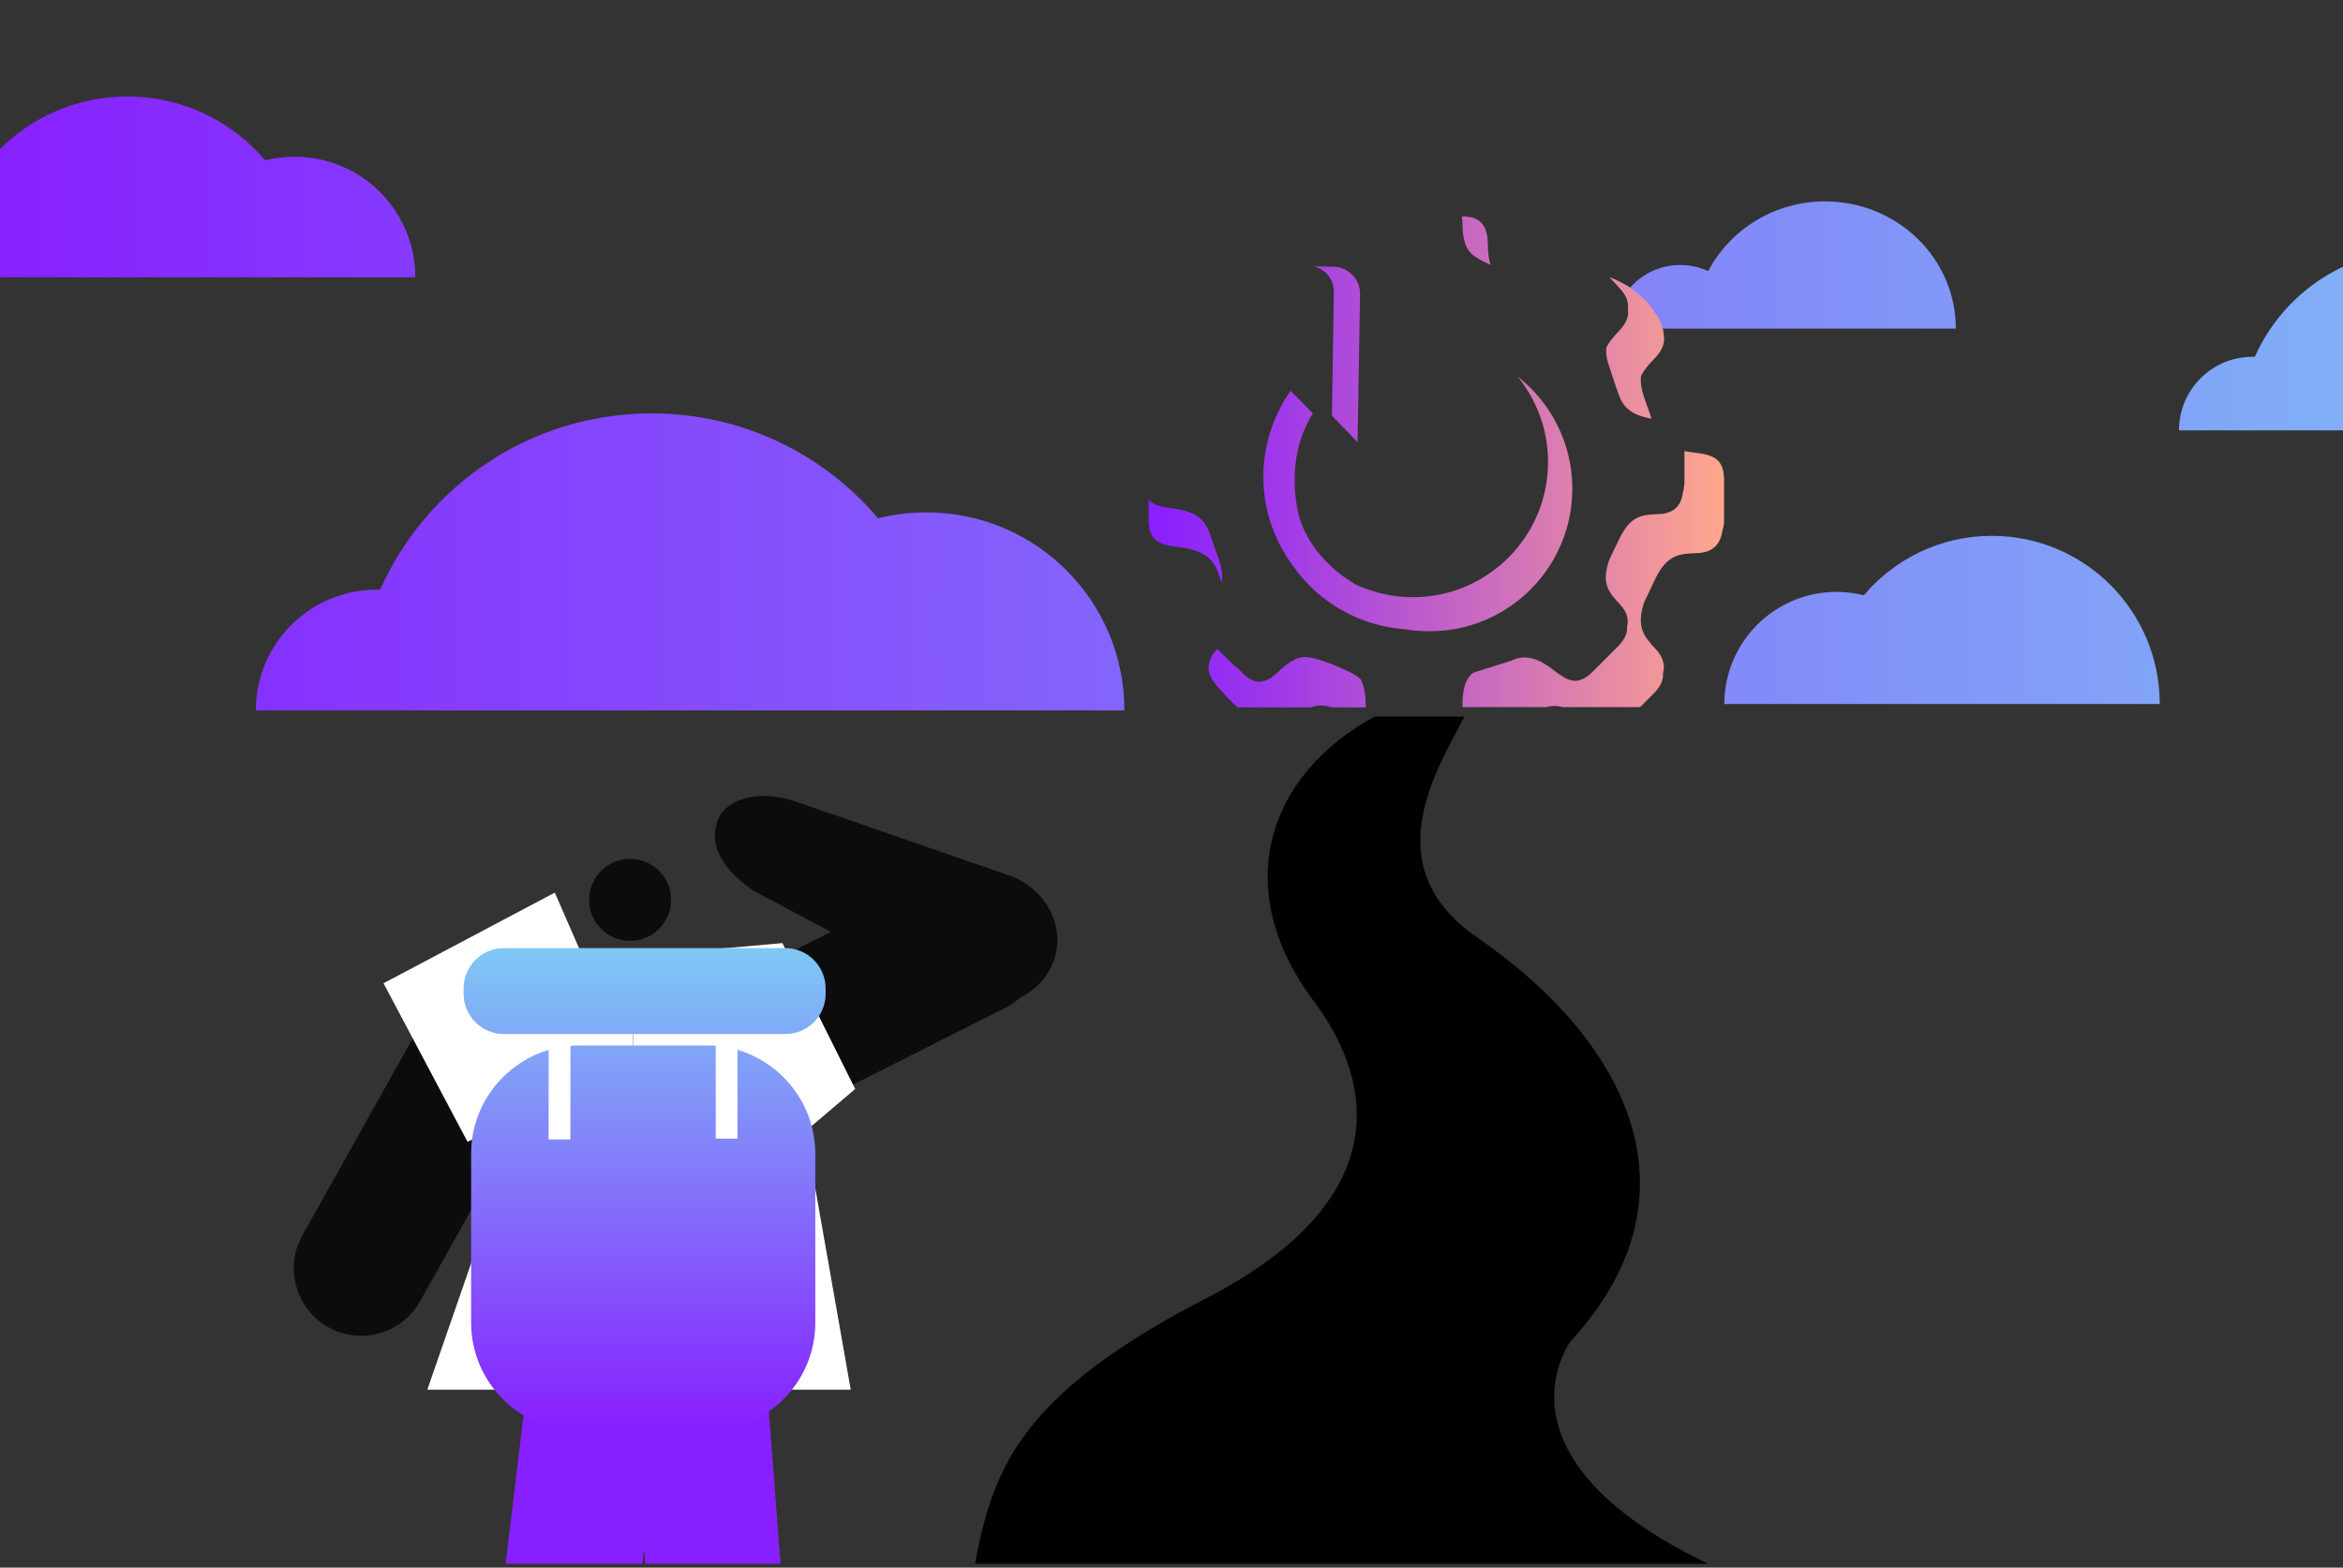
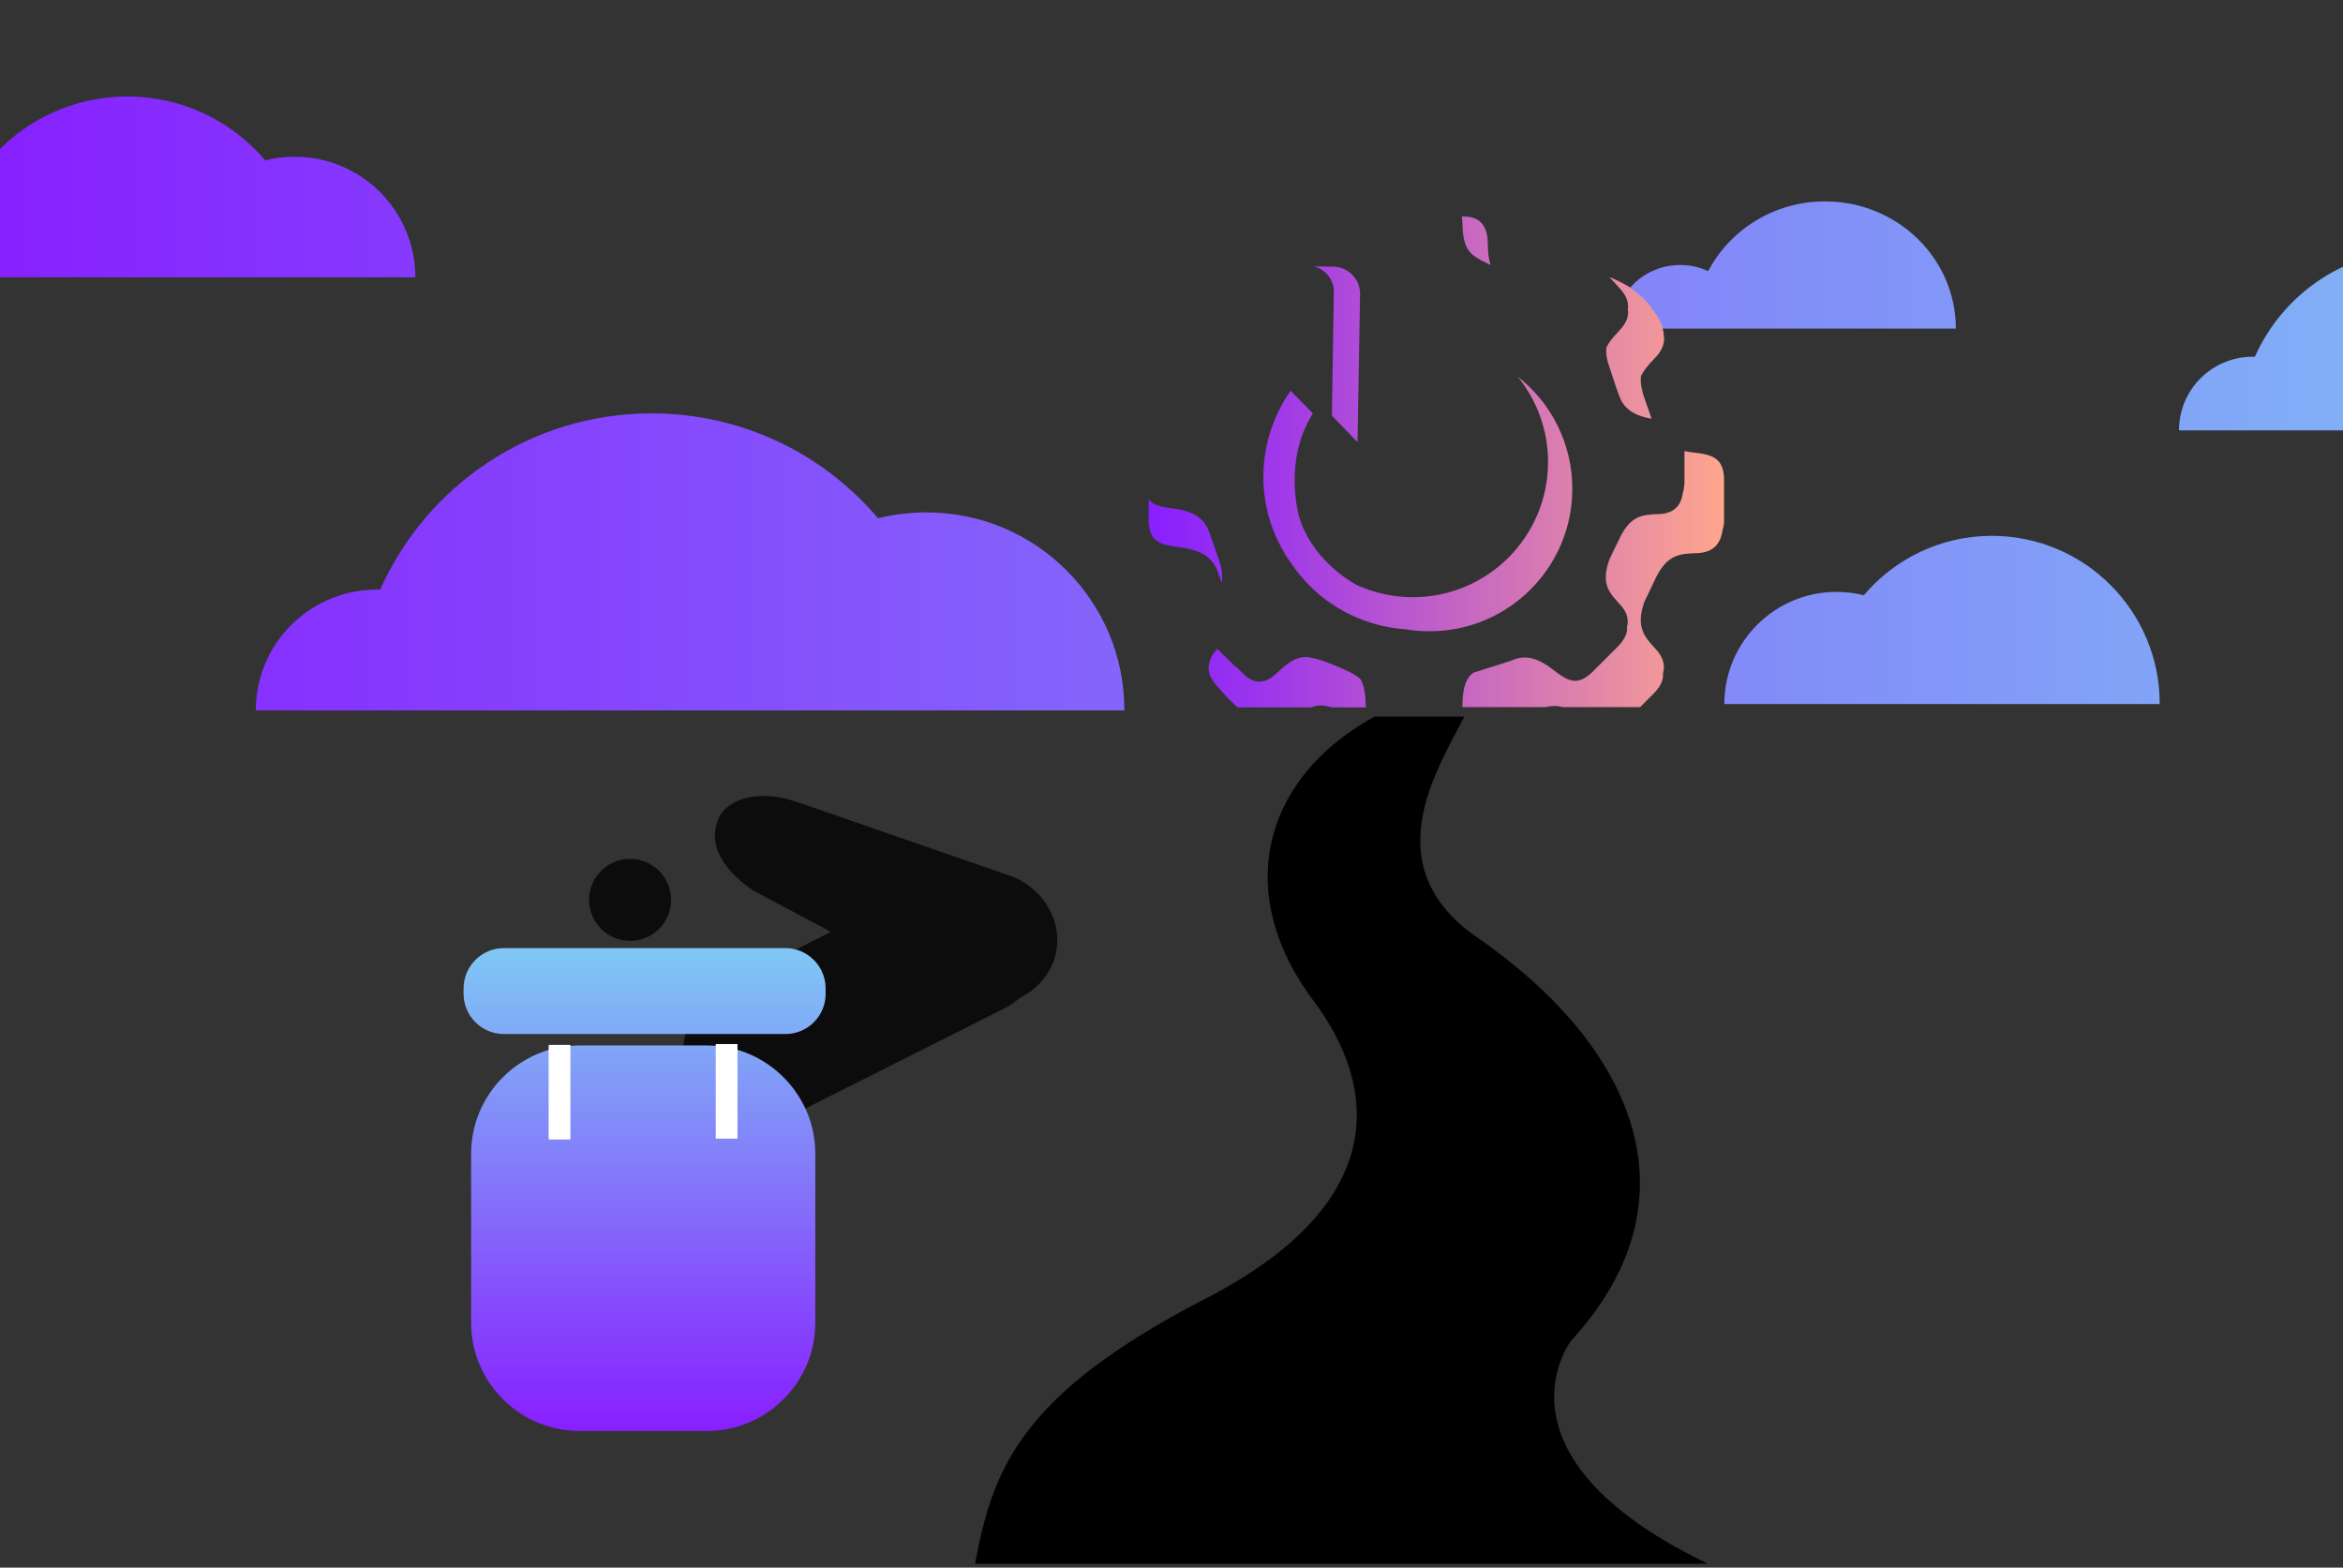
<svg xmlns="http://www.w3.org/2000/svg" xmlns:xlink="http://www.w3.org/1999/xlink" version="1.1" id="Layer_1" x="0px" y="0px" viewBox="0 0 840 562" style="enable-background:new 0 0 840 562;" xml:space="preserve">
  <rect x="0" y="0" width="840" height="562" fill="#333333" stroke="none" />
  <style type="text/css">
	.st0{clip-path:url(#SVGID_2_);}
	.st1{fill:url(#SVGID_3_);}
	.st2{fill:#881FFF;}
	.st3{fill:#0C0C0C;}
	.st4{fill:#FFFFFF;}
	.st5{fill:url(#SVGID_4_);}
	.st6{fill:url(#SVGID_5_);}
</style>
  <g>
    <defs>
      <rect id="SVGID_1_" width="840" height="560.6" />
    </defs>
    <clipPath id="SVGID_2_">
      <use xlink:href="#SVGID_1_" style="overflow:visible;" />
    </clipPath>
    <g class="st0">
      <linearGradient id="SVGID_3_" gradientUnits="userSpaceOnUse" x1="-12.127" y1="144.674" x2="982.294" y2="144.674">
        <stop offset="0" style="stop-color:#871FFF" />
        <stop offset="1" style="stop-color:#80C7F5" />
      </linearGradient>
      <path class="st1" d="M-19.1,99.4h-21.6c0-14.6,11.8-26.4,26.4-26.4c0.3,0,0.5,0,0.8,0c10.1-22.7,32.8-38.4,59.2-38.4    c19.8,0,37.5,8.9,49.4,22.9c3.4-0.9,6.9-1.3,10.6-1.3c23.9,0,43.2,19.4,43.2,43.2h-38.4h-48H12H-19.1z M332.2,183.7    c-6,0-11.8,0.7-17.4,2.1c-19.5-23-48.6-37.6-81.2-37.6c-43.4,0-80.7,25.9-97.3,63.2c-0.4,0-0.9,0-1.3,0    c-23.9,0-43.3,19.4-43.3,43.3h35.4h51.2h82.8h78.9h63.1C403.2,215.5,371.4,183.7,332.2,183.7z M714.1,192.1    c-18.4,0-34.9,8.3-45.9,21.3c-3.1-0.8-6.4-1.2-9.8-1.2c-22.2,0-40.2,18-40.2,40.2h35.7h44.6h75.8    C774.3,219.1,747.4,192.1,714.1,192.1z M701.2,117.8c0-25.2-21-45.6-46.9-45.6c-18.3,0-34.1,10.2-41.9,25c-3-1.4-6.4-2.2-10-2.2    c-7.3,0-13.8,3.2-18.1,8.3l7.7,14.5h15.2h18.6H701.2z M802.8,154.3h-21.6c0-14.6,11.8-26.4,26.4-26.4c0.3,0,0.5,0,0.8,0    c10.1-22.7,32.8-38.4,59.2-38.4c19.8,0,37.5,8.9,49.4,22.9c3.4-0.9,6.9-1.3,10.6-1.3c23.9,0,43.2,19.4,43.2,43.2h-38.4h-48H834    H802.8z" />
-       <path class="st2" d="M286.4,606.3h-3.1l-8.1-106.4l-48.2,5.4l0.2,3l-38.8-6.9l-12.6,104.9h0v0.4l-0.1,0.9l0.1,0v13.7h51.1    c3.4,0,6.2-3.4,6.2-7.5c0-4.2-2.8-7.5-6.2-7.5h-2.1l6.1-51l4.5,58.6v7.4h51.1c3.4,0,6.2-3.4,6.2-7.5    C292.6,609.7,289.8,606.3,286.4,606.3z" />
      <g>
        <path class="st3" d="M373.2,330.5c3.7,12-1.7,25.3-13.3,31.1L283,400.3c-12.9,6.5-28.7,1.3-35.2-11.7     c-6.5-12.9-1.3-28.7,11.7-35.2l76.9-38.7c12.9-6.5,28.7-1.3,35.2,11.7C372.3,327.8,372.8,329.1,373.2,330.5z" />
      </g>
      <circle class="st3" cx="225.9" cy="322.6" r="14.7" />
      <g>
-         <path class="st3" d="M183.5,366.6c9,7.3,11.8,20.2,5.9,30.6l-38.8,69.3c-6.5,11.7-21.3,15.8-32.9,9.3     c-11.6-6.5-15.8-21.3-9.3-32.9l38.8-69.3c6.5-11.6,21.3-15.8,32.9-9.3C181.3,365,182.5,365.8,183.5,366.6z" />
-       </g>
+         </g>
      <g>
        <path class="st3" d="M378.7,341.1c-0.3,1.8-0.9,3.5-1.7,5.2c-5.6,12.1-20.7,17.4-33.7,11.9l-73.2-38.9     c-6.5-4.4-18.2-14.4-12.1-26.7c2.2-4.5,11.9-10.8,28.6-4.8l76.8,26.6C374.6,319.2,380.7,330.4,378.7,341.1z" />
      </g>
-       <path class="st4" d="M137.5,352.5l61.4-32.5l9.3,21.3h18.2l2.7,156.9h-75.9l33.7-97.2l-19.3,8.3L137.5,352.5z M306.6,390.4    l-26.1-52.3l-35.8,3.2h-18.2l2.7,156.9H305l-16.3-92.6L306.6,390.4z" />
      <ellipse class="st4" cx="284.2" cy="355.6" rx="4.8" ry="12.6" />
      <linearGradient id="SVGID_4_" gradientUnits="userSpaceOnUse" x1="231.126" y1="512.966" x2="231.126" y2="340">
        <stop offset="0" style="stop-color:#881FFF" />
        <stop offset="1" style="stop-color:#7FC8F5" />
      </linearGradient>
      <path class="st5" d="M281.6,370.7h-101c-7.9,0-14.4-6.5-14.4-14.4v-2c0-7.9,6.5-14.4,14.4-14.4h101c7.9,0,14.4,6.5,14.4,14.4v2    C296,364.3,289.5,370.7,281.6,370.7z M292.3,474.2v-60.6c0-21.3-17.4-38.8-38.8-38.8h-45.8c-21.3,0-38.8,17.4-38.8,38.8v60.6    c0,21.3,17.4,38.8,38.8,38.8h45.8C274.9,513,292.3,495.5,292.3,474.2z" />
      <rect x="196.7" y="374.6" class="st4" width="7.8" height="33.9" />
      <rect x="256.6" y="374.3" class="st4" width="7.8" height="33.9" />
      <linearGradient id="SVGID_5_" gradientUnits="userSpaceOnUse" x1="411.7" y1="165.52" x2="618.187" y2="165.52">
        <stop offset="0" style="stop-color:#881FFF" />
        <stop offset="0.241" style="stop-color:#A13BE7" />
        <stop offset="0.761" style="stop-color:#E084AA" />
        <stop offset="1" style="stop-color:#FFA78C" />
      </linearGradient>
      <path class="st6" d="M524.3,80c0-0.9-0.1-1.7-0.2-2.4c3.4,0,9.2,0.4,9.3,9.7c0,3.4,0.4,5.9,1,7.7c-1.5-0.7-3-1.4-4.1-2.1    C527.3,91.1,524.4,89.4,524.3,80z M580.4,141.6c1.4,4,4.1,7.2,11.7,8.5c-0.3-1-0.6-1.7-2.6-7.5c-1.1-3.2-1.4-5.7-1.2-7.8    c0.9-1.7,2.3-3.7,4.7-6.1c3.3-3.3,3.9-6.1,3.5-8.4c-0.1-2.7-1.4-5.8-2.9-7.8c-3.2-4.4-2.7-4.4-9.4-9.6c0,0-4.9-2.9-7.2-3.5    c1.2,1.2,2.1,2.2,3.9,4.2c2.1,2.3,3.1,4.8,2.7,7.3c0.4,2.1-0.2,4.7-3.3,7.9c-2.2,2.3-3.6,4.1-4.4,5.8c-0.2,2,0.1,4.3,1.2,7.3    C579.9,140.4,578.9,137.4,580.4,141.6z M478.2,104.7l-0.7,44.3l9.2,9.5l0.9-53c0.1-5.4-4.2-9.8-9.6-9.9l-7.1-0.1    C475.1,96.4,478.3,100.2,478.2,104.7z M422.9,196.2c9.2,1.1,12.3,4.7,13.9,9.3c0.8,2.2,0.9,2.6,1.2,3.4c0.4-2.1,0.2-4.7-1-8.2    c-2.9-8.5-1.9-5.4-3.4-9.7c-1.5-4.3-4.4-7.6-13-8.7c-4.2-0.5-7.1-1.1-8.8-3.3v7.6C412,194.2,415.8,195.3,422.9,196.2z M607,162.2    c-1.1-0.1-2.1-0.3-3.1-0.5v11.6c-0.1,1.4-0.3,2.5-0.6,3.5c-0.6,4.4-3.1,7.3-8.6,7.5c-5.9,0.2-10.1,0.5-14,8.6    c-3.4,6.9-2.8,5.8-3.8,7.9c-2.9,8.4-0.2,11.5,3.9,15.9c2.6,2.8,3.2,5.5,2.5,8.1c0.2,2-0.6,4-2.8,6.5l-9.9,9.9    c-5.2,4.8-8.5,3-13.8-1.1c-6.9-5.4-11.3-5-15.4-3.1l-13.3,4.2c-2.1,1.7-3.7,4.4-3.8,11.4c0,0.3,0,0.6,0,0.9h30    c1.8-0.5,3.8-0.6,5.9,0H588l5.2-5.2c2.4-2.6,3.2-4.8,3-6.9c0.8-2.8,0.2-5.7-2.6-8.7c-4.3-4.6-7.1-8-4.1-16.9c1.1-2.2,0.5-1,4-8.4    c4.2-8.6,8.6-8.9,14.9-9.1c5.8-0.2,8.4-3.3,9.1-8c0.3-1,0.6-2.2,0.6-3.7v-14.9C617.9,164.2,614,163,607,162.2z M463.8,203.2    c9.4,13.3,24.3,21.3,40.1,22.4c2.8,0.5,5.7,0.7,8.7,0.7c28.2,0,51.1-22.9,51.1-51.1c0-16.3-7.7-30.9-19.6-40.2    c6.8,8.4,10.9,19,10.9,30.6c0,26.8-21.7,48.5-48.5,48.5c-7.1,0-13.9-1.6-20-4.3c-9.7-5.5-17.3-14-20.5-23.7    c-0.4-1.3-6.1-20.8,4.7-37.9l-8-8.1c-10.8,15.4-13.2,36-4.4,54.1C459.9,197.5,461.7,200.4,463.8,203.2z M436.4,232.6    c-0.1,0.1-0.1,0.1-0.1,0.2c-1.8,1.9-2.7,3.8-2.9,5.7c-0.4,2.3,0.5,4.2,1.6,5.7c0.4,0.6,0.8,1.1,1.3,1.7c3.1,3.5,3.5,4.1,7.4,7.7    h26.4c2.9-1.2,5-0.6,7.2-0.1c0.1,0,0.2,0,0.2,0.1h12.2c0-0.3-0.1-0.6-0.1-0.9c0-4.7-0.8-7.4-1.9-9.3c-2.1-1.8-4.3-2.7-5.4-3.2    c-2.1-1-7.4-3.3-10.8-4.1c-3.4-0.8-6.6-1.7-13.4,4.9c-6.7,6.6-11,1.9-13.1-0.2l-1.3-1.3c-0.6-0.4-1.2-0.9-1.9-1.6    C438.9,235.1,437.6,233.8,436.4,232.6z" />
      <path d="M563.2,480.7c45.8-49.7,24.2-104.6-33.7-144.7c-36.7-25.4-14.4-59.9-4.5-79.1h-32.2c-38.8,21.1-51.8,62-21.8,102    c22.7,30.3,28.1,72.2-38.7,106.6c-74.4,38.4-77.8,67.3-84.8,106.6h292.5C525.3,530.6,563.2,480.7,563.2,480.7z" />
    </g>
  </g>
</svg>